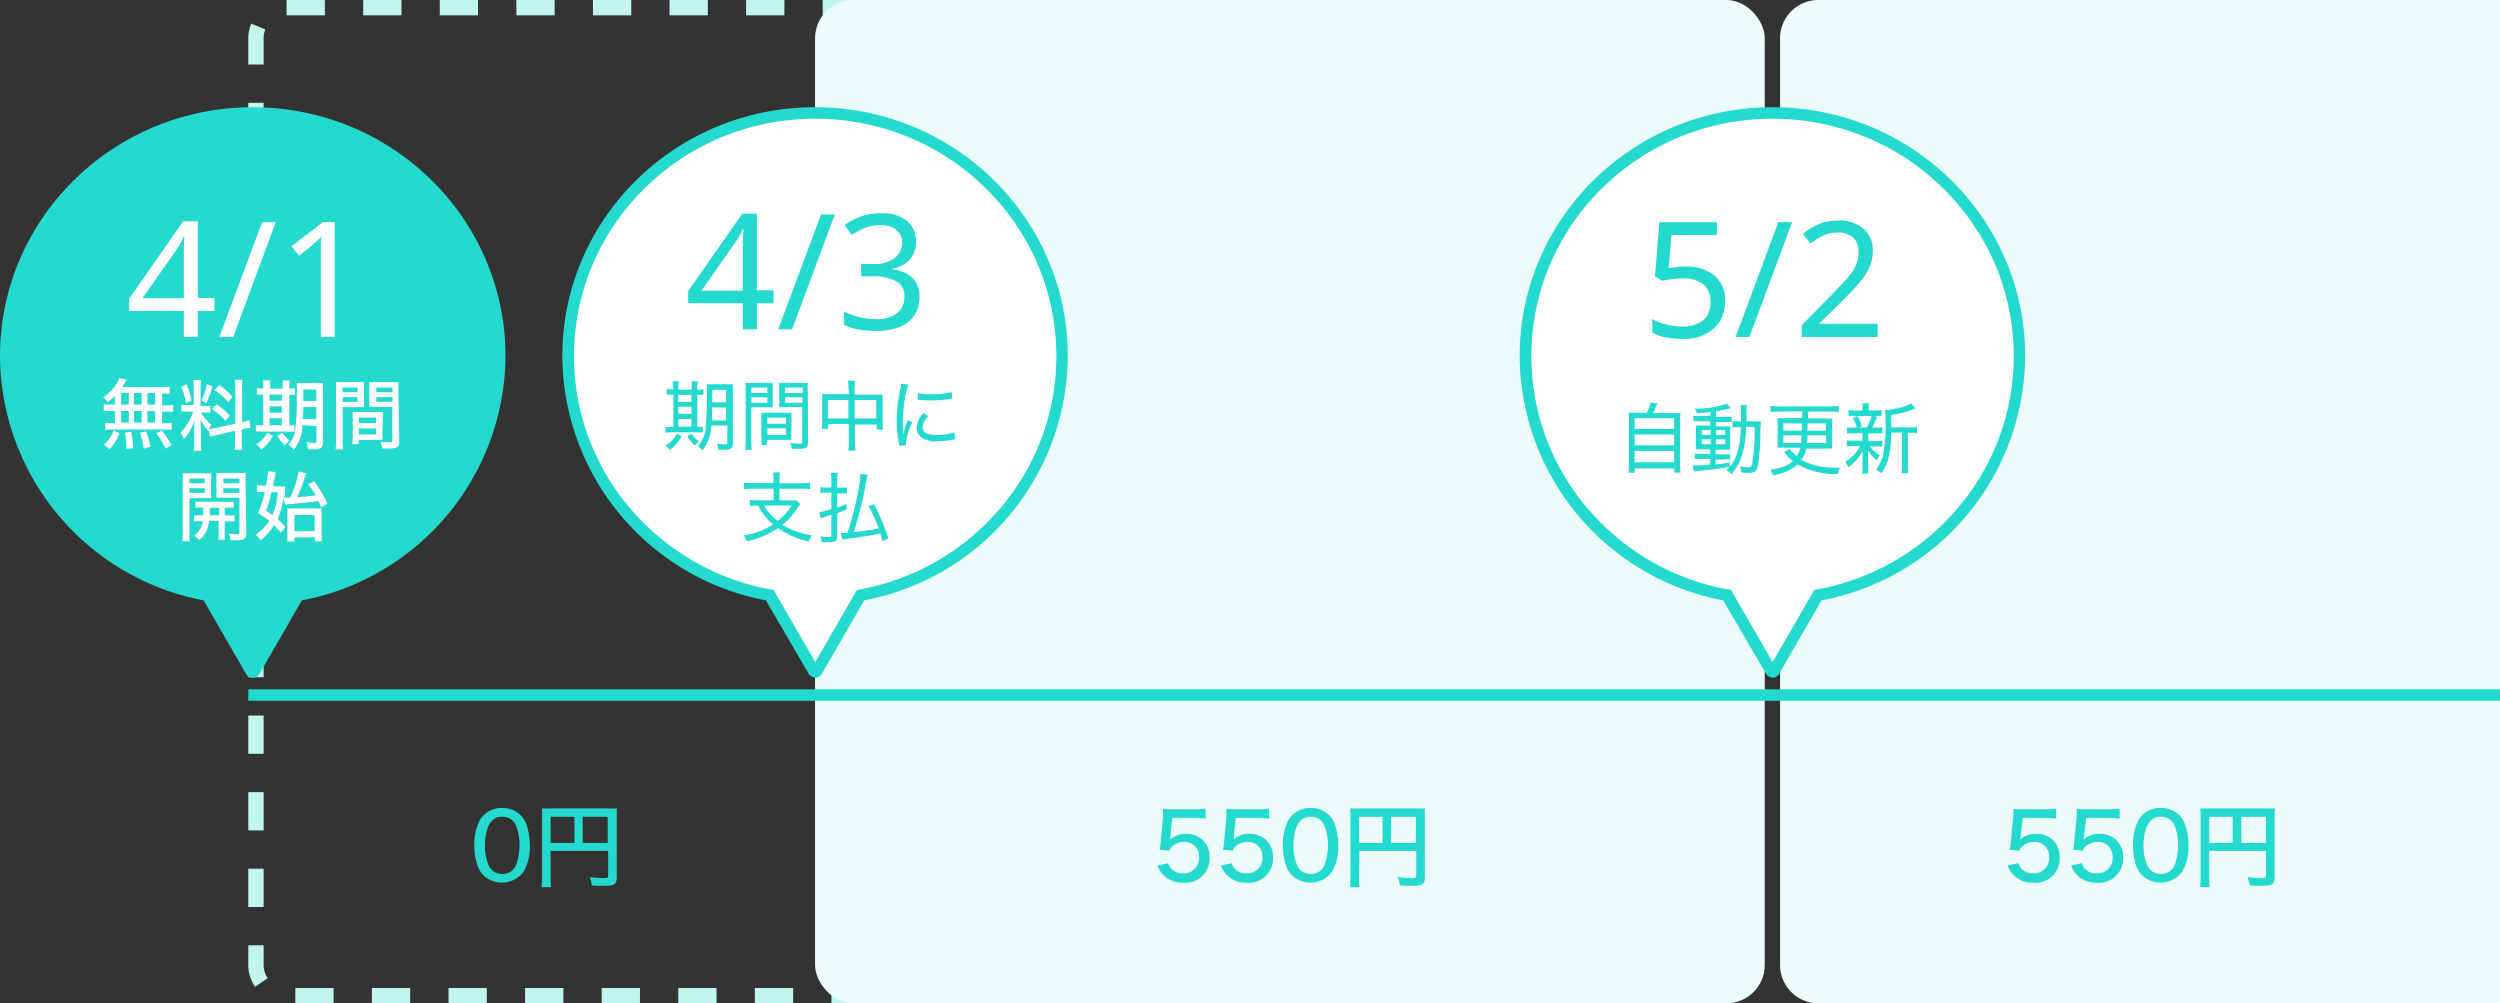
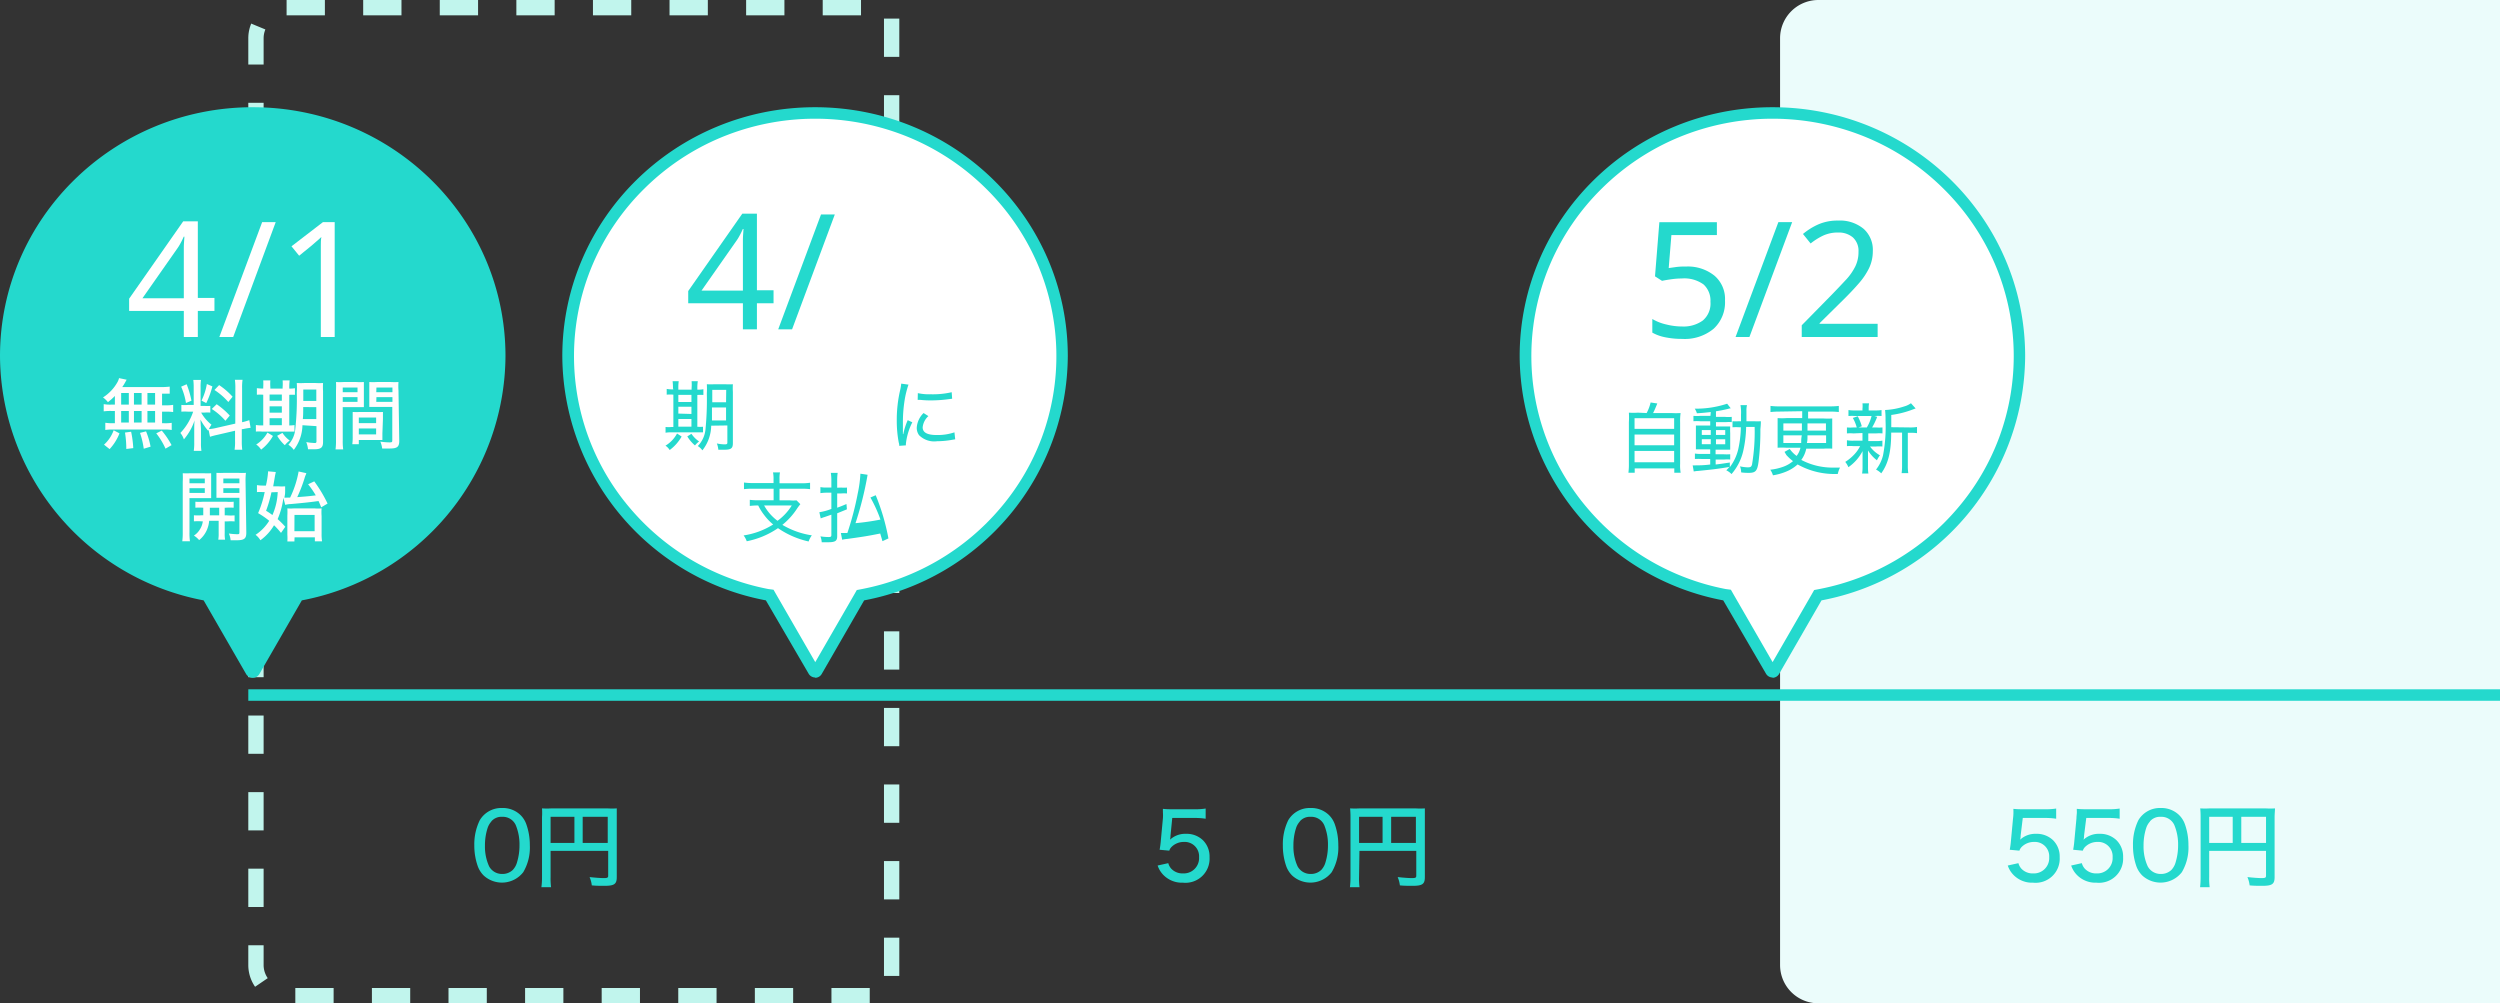
<svg xmlns="http://www.w3.org/2000/svg" viewBox="0 0 326.42 131">
  <rect x="0" y="0" width="326.42" height="131" fill="#333333" stroke="none" />
  <defs>
    <style>.cls-1,.cls-2{fill:none;}.cls-2{stroke:#c1f5ed;stroke-width:2px;stroke-dasharray:5;}.cls-3{fill:#ebfcfb;}.cls-4{fill:#fff;}.cls-5{fill:#24d9cd;}.cls-6{isolation:isolate;}.cls-7{fill:#fffdfd;}</style>
  </defs>
  <g id="レイヤー_2" data-name="レイヤー 2">
    <g id="レイヤー_1のコピー" data-name="レイヤー 1のコピー">
      <g id="長方形_458" data-name="長方形 458">
        <path class="cls-1" d="M37.42,0h80V131h-80a5,5,0,0,1-5-5V5A5,5,0,0,1,37.42,0Z" />
        <path class="cls-2" d="M37.42,1h78a1,1,0,0,1,1,1V129a1,1,0,0,1-1,1h-78a4,4,0,0,1-4-4V5A4,4,0,0,1,37.42,1Z" />
      </g>
-       <rect id="長方形_430" data-name="長方形 430" class="cls-3" x="106.42" width="124" height="131" rx="5" />
      <path id="長方形_451" data-name="長方形 451" class="cls-3" d="M237.42,0h89V131h-89a5,5,0,0,1-5-5V5A5,5,0,0,1,237.42,0Z" />
      <g id="グループ_331" data-name="グループ 331">
        <g id="合体_4" data-name="合体 4">
          <path class="cls-4" d="M231.42,87.75a.26.26,0,0,1-.22-.13L225.66,78l-.17-.29-.34-.07A32.34,32.34,0,0,1,206.6,66.78a31.42,31.42,0,0,1-5.45-9.31,31.39,31.39,0,0,1,.55-23.32,31.71,31.71,0,0,1,6.91-10.1,32.58,32.58,0,0,1,45.62,0,31.71,31.71,0,0,1,6.91,10.1,31.39,31.39,0,0,1,.55,23.32,31.42,31.42,0,0,1-5.45,9.31,32.34,32.34,0,0,1-18.55,10.87l-.34.07-.17.29-5.54,9.61A.26.26,0,0,1,231.42,87.75Z" />
          <path class="cls-5" d="M231.42,86.5l5.11-8.86.34-.6.68-.13a31.52,31.52,0,0,0,18.11-10.62A30.74,30.74,0,0,0,261,57.2a30.65,30.65,0,0,0-.54-22.76,31,31,0,0,0-6.75-9.85,31.34,31.34,0,0,0-10-6.65,32.07,32.07,0,0,0-24.54,0,31.34,31.34,0,0,0-10,6.65,31,31,0,0,0-6.75,9.85,30.61,30.61,0,0,0,4.79,31.85,31.52,31.52,0,0,0,18.11,10.62L226,77l.34.6,5.11,8.86m0,2a1,1,0,0,1-.87-.5L225,78.39A32.64,32.64,0,0,1,198.42,46.5c0-17.95,14.77-32.5,33-32.5s33,14.55,33,32.5a32.64,32.64,0,0,1-26.59,31.89L232.29,88A1,1,0,0,1,231.42,88.5Z" />
        </g>
        <g id="_5_2" data-name=" 5 2" class="cls-6">
          <g class="cls-6">
            <path class="cls-5" d="M220.19,34.8A5.53,5.53,0,0,1,223.86,36a4,4,0,0,1,1.37,3.25,4.68,4.68,0,0,1-1.48,3.67,5.92,5.92,0,0,1-4.12,1.33,10.78,10.78,0,0,1-2.19-.21,5.64,5.64,0,0,1-1.7-.61V41.65a6.31,6.31,0,0,0,1.84.72,8.5,8.5,0,0,0,2.07.26,4.29,4.29,0,0,0,2.68-.78,2.9,2.9,0,0,0,1-2.45,2.85,2.85,0,0,0-.9-2.26,4.29,4.29,0,0,0-2.85-.78,9.87,9.87,0,0,0-1.35.1c-.5.07-.91.14-1.22.21l-.92-.59.57-7.07h7.51v1.68h-5.94L217.88,35l1-.14A9.21,9.21,0,0,1,220.19,34.8Z" />
            <path class="cls-5" d="M234,29l-5.58,15h-1.81l5.59-15Z" />
            <path class="cls-5" d="M245.16,44h-9.91V42.47l3.93-4c.74-.76,1.37-1.43,1.9-2a7.36,7.36,0,0,0,1.18-1.72,4.24,4.24,0,0,0,.4-1.87,2.37,2.37,0,0,0-.73-1.88,2.84,2.84,0,0,0-1.91-.64,4.58,4.58,0,0,0-1.93.38,8.24,8.24,0,0,0-1.68,1.05l-1-1.24a8.57,8.57,0,0,1,2-1.25A6.24,6.24,0,0,1,240,28.8a4.84,4.84,0,0,1,3.32,1.07,3.67,3.67,0,0,1,1.21,2.92,5.12,5.12,0,0,1-.48,2.2,9.06,9.06,0,0,1-1.34,2c-.58.67-1.25,1.38-2,2.12l-3.13,3.09v.08h7.58Z" />
          </g>
        </g>
        <g id="自動更新" class="cls-6">
          <g class="cls-6">
            <path class="cls-5" d="M215,53.93a5.76,5.76,0,0,0,.52-1.38l.87.13c-.22.55-.36.88-.55,1.25h2.38a9.89,9.89,0,0,0,1.21,0,7.8,7.8,0,0,0-.06,1.24v5.4a5.47,5.47,0,0,0,.07,1.15h-.83v-.56h-5.17v.56h-.82a8.2,8.2,0,0,0,.06-1.16V55.12a10,10,0,0,0,0-1.24,9.54,9.54,0,0,0,1.19,0ZM213.42,56h5.17v-1.4h-5.17Zm0,2.14h5.17V56.74h-5.17Zm0,2.22h5.17V58.88h-5.17Z" />
            <path class="cls-5" d="M223.37,53.8c-.63.07-1.09.12-1.81.16a2.19,2.19,0,0,0-.28-.6,13,13,0,0,0,4.23-.65l.47.6a1.72,1.72,0,0,0-.36.08c-.54.13-1,.22-1.57.31v.73h1.17a4.71,4.71,0,0,0,.89,0v.69a4.07,4.07,0,0,0-.77,0h-1.29v.56h1c.41,0,.63,0,.86,0a8.66,8.66,0,0,0,0,.88v1.22c0,.49,0,.81,0,.93l-.91,0h-1v.6h1a6.12,6.12,0,0,0,.91,0v.69a4.49,4.49,0,0,0-.78,0h-1.12v.65c.53-.06.88-.11,1.85-.26v.61a6.24,6.24,0,0,0,1.1-2.35,14.34,14.34,0,0,0,.34-2.86h-.19a5.77,5.77,0,0,0-.9,0v-.79a6.18,6.18,0,0,0,.83,0h.28c0-.33,0-.52,0-.86a5.28,5.28,0,0,0-.07-1.24h.85a3,3,0,0,0-.07.78c0,.18,0,.18,0,1.32H229a7.89,7.89,0,0,0,.91,0c0,.23,0,.45-.06,1.05a32.71,32.71,0,0,1-.24,4.25c-.16,1.18-.38,1.44-1.27,1.44-.23,0-.6,0-1-.06a2.45,2.45,0,0,0-.15-.79,5.13,5.13,0,0,0,1,.13c.37,0,.48-.06.57-.37a25.88,25.88,0,0,0,.34-4.91h-1.11a15.53,15.53,0,0,1-.4,3.23,7,7,0,0,1-1.51,2.93,2.21,2.21,0,0,0-.68-.49c.2-.2.26-.27.41-.44-1.6.26-2.08.32-4.12.52a3.57,3.57,0,0,0-.54.07l-.14-.8a3.39,3.39,0,0,0,.43,0c.36,0,1,0,1.86-.11v-.72h-1.09a8.31,8.31,0,0,0-.91,0v-.71a5.38,5.38,0,0,0,.91.05h1.09v-.6h-.94c-.42,0-.67,0-.93,0,0-.25,0-.45,0-.94V56.45c0-.5,0-.59,0-.89.26,0,.53,0,.95,0h.92V55H222a5.4,5.4,0,0,0-.89,0v-.7a5.77,5.77,0,0,0,.9,0h1.32Zm-1.17,2.35v.64h1.17v-.64Zm0,1.2V58h1.17v-.66Zm1.85-.56h1.21v-.64h-1.21Zm0,1.22h1.21v-.66h-1.21Z" />
            <path class="cls-5" d="M232.28,53.74a9.92,9.92,0,0,0-1.11.06V53a8.5,8.5,0,0,0,1.11.06H239a8.83,8.83,0,0,0,1.09-.06v.8a9.56,9.56,0,0,0-1.09-.06h-2.92v.9h2a10.17,10.17,0,0,0,1.15,0c0,.34,0,.63,0,1.09v1.78c0,.45,0,.74,0,1.07a8.41,8.41,0,0,0-1.13,0h-2.26a3.74,3.74,0,0,1-.65,1.47,8.71,8.71,0,0,0,4.3,1l.76,0a3.13,3.13,0,0,0-.29.83,9.83,9.83,0,0,1-5.25-1.24,5.05,5.05,0,0,1-1.43.91,7.5,7.5,0,0,1-1.79.51,2.56,2.56,0,0,0-.35-.73,7.15,7.15,0,0,0,1.73-.4,4.12,4.12,0,0,0,1.24-.72,6.23,6.23,0,0,1-.86-.79L233,59l.68-.38a4,4,0,0,0,.9.91,2.63,2.63,0,0,0,.5-1.07h-1.83a8.75,8.75,0,0,0-1.15,0c0-.35,0-.68,0-1.07V55.69c0-.47,0-.77,0-1.1a8,8,0,0,0,1.16,0h2.05v-.9Zm.57,1.54v.94h2.42l0-.94Zm0,1.56v1h2.33c0-.41,0-.58.08-1Zm3.15,0c0,.47,0,.68-.08,1h2.51v-1Zm0-1.56c0,.45,0,.59,0,.94h2.41v-.94Z" />
            <path class="cls-5" d="M242,56.59a4.88,4.88,0,0,0-.85,0v-.78a4.75,4.75,0,0,0,.85,0h1.75a5.42,5.42,0,0,0,.64-1.6l.71.22a9.4,9.4,0,0,1-.66,1.38h.5a4.81,4.81,0,0,0,.85,0v.78a5.25,5.25,0,0,0-.85,0h-1a2.37,2.37,0,0,0,0,.24v.76h1a4.13,4.13,0,0,0,.84-.06v.77a4.76,4.76,0,0,0-.84,0h-.78a4.19,4.19,0,0,0,1.3,1.15,3.3,3.3,0,0,0-.39.65,4.67,4.67,0,0,1-1.17-1.29c0,.47,0,.6,0,.85v1.32a5.48,5.48,0,0,0,.05.85h-.82a5.17,5.17,0,0,0,.06-.84v-1.3c0-.23,0-.45,0-.79A5.77,5.77,0,0,1,241.34,61a2.57,2.57,0,0,0-.41-.69,5.9,5.9,0,0,0,1.26-1.06,4.46,4.46,0,0,0,.68-1H242a4.81,4.81,0,0,0-.85,0v-.77a4,4,0,0,0,.87.06h1.16v-.76c0-.08,0-.13,0-.24Zm2.8-3a4.93,4.93,0,0,0,.87-.05v.78a5.49,5.49,0,0,0-.88,0h-2.56a5.27,5.27,0,0,0-.88,0v-.78a4.9,4.9,0,0,0,.9.05h.93v-.23a3.46,3.46,0,0,0,0-.7h.86a3.19,3.19,0,0,0-.05.69v.24Zm-2.35,2.29a5.33,5.33,0,0,0-.53-1.31l.64-.22a6,6,0,0,1,.53,1.31Zm6.94-.07a5.17,5.17,0,0,0,.91-.06v.81a5,5,0,0,0-.87-.05h-.33v4.27a6.43,6.43,0,0,0,.06,1h-.87a6.87,6.87,0,0,0,.06-1V56.48h-1.42c0,2.55-.4,4.08-1.3,5.32a3.07,3.07,0,0,0-.68-.49,4.82,4.82,0,0,0,.91-1.84,19.74,19.74,0,0,0,.33-4.59,10.46,10.46,0,0,0-.06-1.35h.08a9.3,9.3,0,0,0,2.41-.46,2.84,2.84,0,0,0,.89-.42l.61.68-.36.13a12.27,12.27,0,0,1-2.82.72v1.6Z" />
          </g>
        </g>
      </g>
      <g id="グループ_306" data-name="グループ 306">
        <g id="_550円" data-name=" 550円" class="cls-6">
          <g class="cls-6">
            <path class="cls-5" d="M152.83,109.12c0,.12,0,.3-.07.52a2.92,2.92,0,0,1,2.1-.77,3.06,3.06,0,0,1,2.24.87,3,3,0,0,1,.83,2.19,3.15,3.15,0,0,1-3.47,3.32,3.38,3.38,0,0,1-2.55-1,3.17,3.17,0,0,1-.76-1.24l1.39-.31a1.78,1.78,0,0,0,.36.69,2,2,0,0,0,1.57.65,2,2,0,0,0,2.09-2.11,1.88,1.88,0,0,0-2-2,2.25,2.25,0,0,0-1.56.62,1.2,1.2,0,0,0-.33.52l-1.26-.12a12.19,12.19,0,0,0,.16-1.23l.27-2.88a5.61,5.61,0,0,0,0-.75v-.21a2,2,0,0,1,0-.27,10.09,10.09,0,0,0,1.27.05h2.75a8.53,8.53,0,0,0,1.56-.09v1.33a9.15,9.15,0,0,0-1.56-.1h-2.8Z" />
-             <path class="cls-5" d="M161.11,109.12c0,.12,0,.3-.07.52a2.92,2.92,0,0,1,2.1-.77,3.06,3.06,0,0,1,2.24.87,3,3,0,0,1,.83,2.19,3.15,3.15,0,0,1-3.47,3.32,3.38,3.38,0,0,1-2.55-1,3.17,3.17,0,0,1-.76-1.24l1.39-.31a1.78,1.78,0,0,0,.36.69,2,2,0,0,0,1.57.65,2,2,0,0,0,2.09-2.11,1.88,1.88,0,0,0-2-2,2.25,2.25,0,0,0-1.56.62,1.2,1.2,0,0,0-.33.52l-1.26-.12a12.19,12.19,0,0,0,.16-1.23l.27-2.88c0-.29,0-.56,0-.75v-.21a1,1,0,0,1,0-.27,10.37,10.37,0,0,0,1.28.05h2.75a8.53,8.53,0,0,0,1.56-.09v1.33a9.15,9.15,0,0,0-1.56-.1h-2.8Z" />
            <path class="cls-5" d="M168.72,114.32a3.32,3.32,0,0,1-.76-1.17,8.05,8.05,0,0,1-.46-2.77,7.13,7.13,0,0,1,.7-3.28,3.25,3.25,0,0,1,2.92-1.6,3.3,3.3,0,0,1,2.4.92,3.16,3.16,0,0,1,.75,1.17,8.11,8.11,0,0,1,.47,2.78,6.33,6.33,0,0,1-.86,3.51,3.53,3.53,0,0,1-5.16.44Zm1-7.06a2.34,2.34,0,0,0-.51.9,7.32,7.32,0,0,0-.33,2.25,6.21,6.21,0,0,0,.54,2.7,1.9,1.9,0,0,0,1.72,1,1.93,1.93,0,0,0,1.38-.53,2.39,2.39,0,0,0,.55-1,7.59,7.59,0,0,0,.32-2.22,6.59,6.59,0,0,0-.49-2.63,1.85,1.85,0,0,0-1.78-1.08A1.72,1.72,0,0,0,169.7,107.26Z" />
            <path class="cls-5" d="M177.45,114.5a9.08,9.08,0,0,0,.06,1.34h-1.25a11.82,11.82,0,0,0,.07-1.39v-7.78a11.17,11.17,0,0,0-.05-1.12,10.63,10.63,0,0,0,1.25,0h7.29a9.2,9.2,0,0,0,1.22,0c0,.35,0,.63,0,1.22v7.76c0,.9-.32,1.13-1.6,1.13-.47,0-1.18,0-1.66-.06a3.78,3.78,0,0,0-.29-1.08c.78.08,1.39.13,1.85.13s.58-.05.58-.3V111.1h-7.42Zm3.07-7.85h-3.07v3.41h3.07Zm4.35,3.41v-3.41h-3.23v3.41Z" />
          </g>
        </g>
        <g id="_550円-2" data-name=" 550円-2" class="cls-6">
          <g class="cls-6">
            <path class="cls-5" d="M263.83,109.12c0,.12,0,.3-.07.52a2.92,2.92,0,0,1,2.1-.77,3.06,3.06,0,0,1,2.24.87,3,3,0,0,1,.83,2.19,3.15,3.15,0,0,1-3.47,3.32,3.38,3.38,0,0,1-2.55-1,3.17,3.17,0,0,1-.76-1.24l1.39-.31a1.78,1.78,0,0,0,.36.69,2,2,0,0,0,1.57.65,2,2,0,0,0,2.09-2.11,1.88,1.88,0,0,0-2-2,2.25,2.25,0,0,0-1.56.62,1.2,1.2,0,0,0-.33.52l-1.26-.12a12.19,12.19,0,0,0,.16-1.23l.27-2.88a5.61,5.61,0,0,0,.05-.75v-.21a2,2,0,0,1,0-.27,10.09,10.09,0,0,0,1.27.05h2.75a8.53,8.53,0,0,0,1.56-.09v1.33a9.15,9.15,0,0,0-1.56-.1h-2.8Z" />
            <path class="cls-5" d="M272.11,109.12c0,.12,0,.3-.07.52a2.92,2.92,0,0,1,2.1-.77,3.06,3.06,0,0,1,2.24.87,3,3,0,0,1,.83,2.19,3.15,3.15,0,0,1-3.47,3.32,3.38,3.38,0,0,1-2.55-1,3.17,3.17,0,0,1-.76-1.24l1.39-.31a1.78,1.78,0,0,0,.36.69,2,2,0,0,0,1.57.65,2,2,0,0,0,2.09-2.11,1.88,1.88,0,0,0-2-2,2.25,2.25,0,0,0-1.56.62,1.2,1.2,0,0,0-.33.52l-1.26-.12a12.19,12.19,0,0,0,.16-1.23l.27-2.88c0-.29.05-.56.05-.75v-.21a1,1,0,0,1,0-.27,10.37,10.37,0,0,0,1.28.05h2.75a8.53,8.53,0,0,0,1.56-.09v1.33a9.15,9.15,0,0,0-1.56-.1h-2.8Z" />
            <path class="cls-5" d="M279.72,114.32a3.32,3.32,0,0,1-.76-1.17,8.05,8.05,0,0,1-.46-2.77,7.13,7.13,0,0,1,.7-3.28,3.25,3.25,0,0,1,2.92-1.6,3.3,3.3,0,0,1,2.4.92,3.16,3.16,0,0,1,.75,1.17,8.11,8.11,0,0,1,.47,2.78,6.33,6.33,0,0,1-.86,3.51,3.53,3.53,0,0,1-5.16.44Zm1-7.06a2.34,2.34,0,0,0-.51.9,7.32,7.32,0,0,0-.33,2.25,6.21,6.21,0,0,0,.54,2.7,1.9,1.9,0,0,0,1.72,1,1.93,1.93,0,0,0,1.38-.53,2.39,2.39,0,0,0,.55-1,7.59,7.59,0,0,0,.32-2.22,6.59,6.59,0,0,0-.49-2.63,1.85,1.85,0,0,0-1.78-1.08A1.72,1.72,0,0,0,280.7,107.26Z" />
            <path class="cls-5" d="M288.45,114.5a9.08,9.08,0,0,0,.06,1.34h-1.25a11.82,11.82,0,0,0,.07-1.39v-7.78a11.17,11.17,0,0,0-.05-1.12,10.63,10.63,0,0,0,1.25,0h7.29a9.2,9.2,0,0,0,1.22,0c0,.35-.05.63-.05,1.22v7.76c0,.9-.32,1.13-1.6,1.13-.47,0-1.18,0-1.66-.06a3.78,3.78,0,0,0-.29-1.08c.78.08,1.39.13,1.85.13s.58-.05.58-.3V111.1h-7.42Zm3.07-7.85h-3.07v3.41h3.07Zm4.35,3.41v-3.41h-3.23v3.41Z" />
          </g>
        </g>
        <g id="_0円" data-name=" 0円" class="cls-6">
          <g class="cls-6">
            <path class="cls-5" d="M63.16,114.32a3.32,3.32,0,0,1-.76-1.17,8.05,8.05,0,0,1-.47-2.77,7.12,7.12,0,0,1,.71-3.28,3.26,3.26,0,0,1,2.92-1.6,3.3,3.3,0,0,1,2.4.92,3.16,3.16,0,0,1,.75,1.17,8.11,8.11,0,0,1,.47,2.78,6.33,6.33,0,0,1-.86,3.51,3.53,3.53,0,0,1-5.16.44Zm1-7.06a2.34,2.34,0,0,0-.51.9,7.32,7.32,0,0,0-.33,2.25,6.21,6.21,0,0,0,.54,2.7,1.9,1.9,0,0,0,1.72,1,1.93,1.93,0,0,0,1.38-.53,2.39,2.39,0,0,0,.55-1,7.59,7.59,0,0,0,.32-2.22,6.59,6.59,0,0,0-.49-2.63,1.85,1.85,0,0,0-1.77-1.08A1.73,1.73,0,0,0,64.14,107.26Z" />
            <path class="cls-5" d="M71.89,114.5a9.08,9.08,0,0,0,.06,1.34H70.69a9.68,9.68,0,0,0,.08-1.39v-7.78a8.81,8.81,0,0,0,0-1.12,10.63,10.63,0,0,0,1.25,0h7.29a9.2,9.2,0,0,0,1.22,0c0,.35,0,.63,0,1.22v7.76c0,.9-.32,1.13-1.6,1.13-.47,0-1.18,0-1.66-.06a3.78,3.78,0,0,0-.29-1.08c.78.08,1.39.13,1.85.13s.58-.05.58-.3V111.1H71.89ZM75,106.65H71.89v3.41H75Zm4.35,3.41v-3.41H76.08v3.41Z" />
          </g>
        </g>
      </g>
      <rect id="長方形_453" data-name="長方形 453" class="cls-5" x="32.42" y="90" width="294" height="1.5" />
      <g id="グループ_333" data-name="グループ 333">
        <g id="合体_2" data-name="合体 2">
          <path class="cls-4" d="M106.42,87.75a.26.26,0,0,1-.22-.13L100.66,78l-.17-.29-.34-.07A32.34,32.34,0,0,1,81.6,66.78a31.42,31.42,0,0,1-5.45-9.31,31.39,31.39,0,0,1,.55-23.32,31.71,31.71,0,0,1,6.91-10.1,32.58,32.58,0,0,1,45.62,0,31.71,31.71,0,0,1,6.91,10.1,31.39,31.39,0,0,1,.55,23.32,31.42,31.42,0,0,1-5.45,9.31,32.34,32.34,0,0,1-18.55,10.87l-.34.07-.17.29-5.54,9.61A.26.26,0,0,1,106.42,87.75Z" />
          <path class="cls-5" d="M106.42,86.5l5.11-8.86.34-.6.68-.13a31.52,31.52,0,0,0,18.11-10.62A30.74,30.74,0,0,0,136,57.2a30.65,30.65,0,0,0-.54-22.76,31,31,0,0,0-6.75-9.85,31.34,31.34,0,0,0-10-6.65,32.07,32.07,0,0,0-24.54,0,31.34,31.34,0,0,0-10,6.65,31,31,0,0,0-6.75,9.85,30.61,30.61,0,0,0,4.79,31.85,31.52,31.52,0,0,0,18.11,10.62L101,77l.34.6,5.11,8.86m0,2a1,1,0,0,1-.87-.5L100,78.39A32.64,32.64,0,0,1,73.42,46.5c0-17.95,14.77-32.5,33-32.5s33,14.55,33,32.5a32.64,32.64,0,0,1-26.59,31.89L107.29,88A1,1,0,0,1,106.42,88.5Z" />
        </g>
        <g id="期間中に_支払" data-name="期間中に 支払" class="cls-6">
          <g class="cls-6">
            <path class="cls-5" d="M87.87,50.69a7.82,7.82,0,0,0-.05-.92h.8a6,6,0,0,0-.05.93v.18H90.3v-.19a5.51,5.51,0,0,0,0-.92h.81a5.85,5.85,0,0,0-.06.93v.18a3.88,3.88,0,0,0,.79-.06v.75a5.28,5.28,0,0,0-.79,0v4.15a4.57,4.57,0,0,0,.74,0v.73c-.23,0-.5,0-.89,0h-3.2a4.08,4.08,0,0,0-.8.05v-.75a3.91,3.91,0,0,0,.79,0h.23V51.53a5.41,5.41,0,0,0-.87,0v-.75a3.88,3.88,0,0,0,.82.06h.05ZM89,57a5.71,5.71,0,0,1-1.56,1.76,1.86,1.86,0,0,0-.55-.57A4.09,4.09,0,0,0,88.4,56.6Zm1.28-4.51v-.93H88.57v.93Zm0,1.56v-.94H88.57V54Zm0,1.66v-1H88.57v1Zm0,.93a3.65,3.65,0,0,0,1,1,3,3,0,0,0-.54.52,4.93,4.93,0,0,1-1-1.18Zm2.58-1.06a5.33,5.33,0,0,1-1.15,3.22,2.11,2.11,0,0,0-.6-.56,3.62,3.62,0,0,0,1-2.13,40.2,40.2,0,0,0,.18-4.74,10.65,10.65,0,0,0,0-1.2,8.83,8.83,0,0,0,1,0h1.4a8.14,8.14,0,0,0,1,0,8.47,8.47,0,0,0,0,1v6.7c0,.67-.24.85-1.12.85-.18,0-.27,0-.78,0a3,3,0,0,0-.19-.82,4.9,4.9,0,0,0,1.06.12c.23,0,.31-.06.31-.22V55.55Zm.1-2.38c0,.55,0,1.2,0,1.7H94.8v-1.7Zm1.86-2.3H93v1.62H94.8Z" />
-             <path class="cls-5" d="M98.1,57.58a7.58,7.58,0,0,0,.06,1.15H97.3a7.92,7.92,0,0,0,.06-1.16V51.1c0-.5,0-.79,0-1.11a9.17,9.17,0,0,0,1,0h1.53a8.77,8.77,0,0,0,1,0c0,.3,0,.56,0,.95v1.33c0,.41,0,.65,0,.91-.28,0-.59,0-1,0H98.1Zm0-6.27h2.09v-.7H98.1Zm0,1.28h2.09v-.71H98.1Zm5.22,3.94c0,.38,0,.64,0,.9-.31,0-.58,0-1,0h-2.16v.66h-.75a6.54,6.54,0,0,0,0-1V54.81c0-.35,0-.63,0-.92a8.78,8.78,0,0,0,1,0h1.94a8.58,8.58,0,0,0,1,0c0,.27,0,.54,0,.92Zm-3.13-1.2h2.44v-.8h-2.44Zm0,1.47h2.44v-.87h-2.44Zm5.32.89c0,.72-.24.91-1.13.91l-1,0a2.79,2.79,0,0,0-.21-.77c.48.06.89.1,1.1.1.39,0,.47,0,.47-.28V53.15h-2c-.39,0-.73,0-1,0,0-.28,0-.53,0-.91V50.94c0-.35,0-.65,0-.95a8.77,8.77,0,0,0,1,0h1.73a9.17,9.17,0,0,0,1,0,9.66,9.66,0,0,0,0,1.1Zm-3-6.38h2.29v-.7h-2.29Zm0,1.28h2.29v-.71h-2.29Z" />
-             <path class="cls-5" d="M110.78,50.71a5.76,5.76,0,0,0-.07-1h.93a7,7,0,0,0-.06,1v.81h2.87a5.72,5.72,0,0,0,.79,0,4.93,4.93,0,0,0,0,.82v2.83a5.08,5.08,0,0,0,.06.91h-.84v-.65h-2.83v2.24a5.92,5.92,0,0,0,.07,1.17h-.94a7.38,7.38,0,0,0,.07-1.17V55.37h-2.69V56h-.85a6.42,6.42,0,0,0,.06-.91V52.27a6.39,6.39,0,0,0,0-.81,5.91,5.91,0,0,0,.79,0h2.74Zm-2.69,1.52v2.41h2.69V52.23Zm6.32,2.41V52.23h-2.83v2.41Z" />
            <path class="cls-5" d="M117.94,56.69a8.68,8.68,0,0,1,.58-1.83l.6.28a8.12,8.12,0,0,0-.84,2.82,1.49,1.49,0,0,0,0,.19l-.87.06c0-.16,0-.22-.06-.42a15.1,15.1,0,0,1-.26-2.85,17.16,17.16,0,0,1,.44-4,6.14,6.14,0,0,0,.14-.85l.95.13a12.16,12.16,0,0,0-.5,2,18.53,18.53,0,0,0-.23,3.06c0,.2,0,.68,0,.95s0,.26,0,.43Zm3.28-2.36a2.27,2.27,0,0,0-.75,1.47c0,.68.62,1,1.83,1a6.83,6.83,0,0,0,2.32-.35l.1.91-.37.06a11.25,11.25,0,0,1-2,.19,2.79,2.79,0,0,1-2.35-.79,1.61,1.61,0,0,1-.3-1,2.92,2.92,0,0,1,.89-1.89Zm-1.38-3a6.91,6.91,0,0,0,1.69.15,10.93,10.93,0,0,0,2.73-.27l.06.85-.69.09a17.28,17.28,0,0,1-2.13.13,12,12,0,0,1-1.34-.07l-.18,0-.16,0Z" />
          </g>
          <g class="cls-6">
            <path class="cls-5" d="M101,62.55a4.05,4.05,0,0,0-.07-.87h.91a4,4,0,0,0-.06.87v.55h2.9a6.87,6.87,0,0,0,1.09-.07v.84a8.38,8.38,0,0,0-1.09-.06h-2.9v1.52h1.35a4.53,4.53,0,0,0,.87,0l.5.5c-.11.13-.21.26-.4.53a9,9,0,0,1-1.95,2.17A10.69,10.69,0,0,0,106,69.9a2.9,2.9,0,0,0-.42.8,11.44,11.44,0,0,1-4-1.74,10.9,10.9,0,0,1-4.08,1.71,2.68,2.68,0,0,0-.41-.76,10,10,0,0,0,3.86-1.43,7.11,7.11,0,0,1-1.17-1.23A7,7,0,0,1,99,66a8,8,0,0,0-1.1.06v-.8a7.89,7.89,0,0,0,1.11.06h2V63.81H98.23a8.38,8.38,0,0,0-1.09.06V63a6.92,6.92,0,0,0,1.1.07H101ZM99.77,66a6.29,6.29,0,0,0,1.75,2,7.05,7.05,0,0,0,1.86-2Z" />
-             <path class="cls-5" d="M109.82,63.66a4.67,4.67,0,0,0,.77,0v.77a5.19,5.19,0,0,0-.78,0h-.5v1.86c.45-.16.65-.24,1.21-.48l.06.69-1.27.52v3c0,.61-.26.78-1.19.78-.24,0-.46,0-.83,0a2.43,2.43,0,0,0-.17-.77,7,7,0,0,0,1.08.09c.28,0,.35-.06.35-.27V67.2l-.86.3a4.53,4.53,0,0,0-.53.19l-.18-.81a7.46,7.46,0,0,0,1.57-.43V64.33h-.62a5.13,5.13,0,0,0-.81.06V63.6a4.06,4.06,0,0,0,.8.06h.63v-.92a6.37,6.37,0,0,0-.07-1h.89a7.36,7.36,0,0,0-.06,1v.94Zm5.4,7c-.12-.44-.16-.54-.29-1-1.6.32-2.15.41-4.25.7a4.78,4.78,0,0,0-.72.11l-.17-.88H110l.64,0A39.09,39.09,0,0,0,112,64.4a15.53,15.53,0,0,0,.34-2.55l.94.14c-.06.27-.06.27-.23,1.16a44.16,44.16,0,0,1-1.58,6.32,31.58,31.58,0,0,0,3.26-.47,17.87,17.87,0,0,0-1.31-2.88l.69-.3A28.41,28.41,0,0,1,116,70.3Z" />
+             <path class="cls-5" d="M109.82,63.66a4.67,4.67,0,0,0,.77,0v.77a5.19,5.19,0,0,0-.78,0h-.5v1.86c.45-.16.65-.24,1.21-.48l.06.69-1.27.52v3c0,.61-.26.78-1.19.78-.24,0-.46,0-.83,0a2.43,2.43,0,0,0-.17-.77,7,7,0,0,0,1.08.09c.28,0,.35-.06.35-.27V67.2l-.86.3a4.53,4.53,0,0,0-.53.19l-.18-.81a7.46,7.46,0,0,0,1.57-.43V64.33h-.62a5.13,5.13,0,0,0-.81.06V63.6a4.06,4.06,0,0,0,.8.06h.63v-.92a6.37,6.37,0,0,0-.07-1h.89a7.36,7.36,0,0,0-.06,1v.94Zm5.4,7c-.12-.44-.16-.54-.29-1-1.6.32-2.15.41-4.25.7a4.78,4.78,0,0,0-.72.11l-.17-.88H110l.64,0A39.09,39.09,0,0,0,112,64.4a15.53,15.53,0,0,0,.34-2.55l.94.14a44.16,44.16,0,0,1-1.58,6.32,31.58,31.58,0,0,0,3.26-.47,17.87,17.87,0,0,0-1.31-2.88l.69-.3A28.41,28.41,0,0,1,116,70.3Z" />
          </g>
        </g>
        <g id="_4_3" data-name=" 4 3" class="cls-6">
          <g class="cls-6">
            <path class="cls-5" d="M101,39.6H98.83V43H97V39.6H89.86V38l7.06-10.1h1.91v10H101Zm-4-1.66V33.21c0-.72,0-1.34,0-1.85s.05-1,.08-1.46h-.09a9.53,9.53,0,0,1-.42.86,6.15,6.15,0,0,1-.48.77l-4.49,6.41Z" />
            <path class="cls-5" d="M109,28l-5.58,15h-1.81l5.59-15Z" />
-             <path class="cls-5" d="M119.6,31.51a3.39,3.39,0,0,1-.85,2.41,4.21,4.21,0,0,1-2.26,1.18v.09a4.35,4.35,0,0,1,2.68,1.13,3.36,3.36,0,0,1,.89,2.42,4.47,4.47,0,0,1-.61,2.33,4,4,0,0,1-1.88,1.57,8.06,8.06,0,0,1-3.27.57,12.41,12.41,0,0,1-2.18-.18,7,7,0,0,1-1.93-.64V40.67a8.52,8.52,0,0,0,2,.73,9.14,9.14,0,0,0,2.1.26,4.35,4.35,0,0,0,2.9-.79,2.74,2.74,0,0,0,.9-2.17,2.14,2.14,0,0,0-1.11-2,6.37,6.37,0,0,0-3.09-.62h-1.45V34.47H114a4.41,4.41,0,0,0,2.8-.77,2.53,2.53,0,0,0,1-2.06A2.06,2.06,0,0,0,117,30a3,3,0,0,0-2-.6,5.35,5.35,0,0,0-2.08.36,10.71,10.71,0,0,0-1.7.9l-.93-1.26a7.77,7.77,0,0,1,2-1.09,7.35,7.35,0,0,1,2.7-.46,5,5,0,0,1,3.49,1.05A3.47,3.47,0,0,1,119.6,31.51Z" />
          </g>
        </g>
      </g>
      <path id="合体_3" data-name="合体 3" class="cls-5" d="M32.13,88l-5.54-9.61A32.65,32.65,0,0,1,0,46.5C0,28.55,14.77,14,33,14S66,28.55,66,46.5A32.65,32.65,0,0,1,39.41,78.39L33.87,88a1,1,0,0,1-1.37.37A1.09,1.09,0,0,1,32.13,88Z" />
      <g id="_4_1" data-name=" 4 1" class="cls-6">
        <g class="cls-6">
          <path class="cls-4" d="M28,40.6H25.83V44H24V40.6H16.86V39l7.06-10.1h1.91v10H28Zm-4-1.66V34.21c0-.72,0-1.34,0-1.85s.05-1,.08-1.46h-.09a9.53,9.53,0,0,1-.42.86,6.15,6.15,0,0,1-.48.77l-4.49,6.41Z" />
          <path class="cls-4" d="M36,29,30.45,44H28.64l5.59-15Z" />
          <path class="cls-4" d="M43.7,44H41.89V33.52c0-.6,0-1.08,0-1.45s0-.74.07-1.13c-.23.22-.43.41-.62.56l-.68.59-1.6,1.3-1-1.23L42.17,29H43.7Z" />
        </g>
      </g>
      <path class="cls-7" d="M15,51.7a8.06,8.06,0,0,1-.91.81,3.29,3.29,0,0,0-.64-.62,5.58,5.58,0,0,0,1.89-2,1.9,1.9,0,0,0,.2-.52l1,.21c-.09.14-.09.15-.2.35a6.17,6.17,0,0,1-.38.61h4.93a9.45,9.45,0,0,0,1.27-.06v.92c-.33,0-.63,0-1,0v1.52h.45a5.25,5.25,0,0,0,1-.06v.94a6.67,6.67,0,0,0-1-.05h-.45v1.51h.26a6,6,0,0,0,1-.05v.93a6.22,6.22,0,0,0-.95-.06H14.66a5.93,5.93,0,0,0-.91.06v-.94a6.24,6.24,0,0,0,1,.06H15V53.66h-.46a6.83,6.83,0,0,0-1,.05v-.94a5.07,5.07,0,0,0,1,.06H15Zm-1.42,6.36a4.59,4.59,0,0,0,1.26-1.88l.76.4a6.41,6.41,0,0,1-1.29,2.06Zm2.24-5.23h1V51.31h-1Zm0,2.34h1V53.66h-1Zm.67,3.45a13,13,0,0,0-.17-2.14l.8-.11a13.51,13.51,0,0,1,.28,2.14Zm2-5.79V51.31h-1v1.52Zm0,2.34V53.66h-1v1.51Zm.28,3.42a11.23,11.23,0,0,0-.49-2.07l.79-.2a10.2,10.2,0,0,1,.59,2Zm1.48-5.76V51.31h-1v1.52Zm0,2.34V53.66h-1v1.51Zm1.36,3.41a9.2,9.2,0,0,0-1.21-2l.72-.36a10.38,10.38,0,0,1,1.28,1.9Z" />
      <path class="cls-7" d="M24.57,53.75a6.47,6.47,0,0,0-.89,0v-.88a4.77,4.77,0,0,0,.89,0h.72V50.61a8.2,8.2,0,0,0-.05-1h1a6.38,6.38,0,0,0-.05,1V53h.52a4.85,4.85,0,0,0,.75,0v.87a5.51,5.51,0,0,0-.77,0h-.43a5.53,5.53,0,0,0,1.35,1.58,4.23,4.23,0,0,0-.43.79,7.4,7.4,0,0,1-1-1.45c0,.39.06,1,.06,1.27v1.75a6.17,6.17,0,0,0,.06,1.06h-1a6.86,6.86,0,0,0,.06-1.08V56.21c0-.43,0-.94.05-1.33a7.41,7.41,0,0,1-1.4,2.49,2.61,2.61,0,0,0-.46-.84,7.4,7.4,0,0,0,1.67-2.78Zm-.2-3.58A11.74,11.74,0,0,1,25,52.32l-.72.3a8.32,8.32,0,0,0-.63-2.13Zm3.36.28a11.44,11.44,0,0,1-.8,2.18l-.62-.32a7.9,7.9,0,0,0,.7-2.17Zm3,.25a7.5,7.5,0,0,0-.06-1.11h1a6.75,6.75,0,0,0-.06,1.11v4.43a7.82,7.82,0,0,0,.94-.27l.17,1a8.23,8.23,0,0,0-1,.17l-.15,0v1.55a8.37,8.37,0,0,0,.06,1.14h-1a6.64,6.64,0,0,0,.06-1.15V56.24l-2.33.54a9.61,9.61,0,0,0-.94.25l-.2-1a5.37,5.37,0,0,0,1-.15l2.5-.57Zm-2.44,2.08A9.93,9.93,0,0,1,30,54.26l-.57.68a8.16,8.16,0,0,0-1.78-1.54Zm.32-2.5a9.45,9.45,0,0,1,1.76,1.52l-.56.69A8.61,8.61,0,0,0,28,50.92Z" />
      <path class="cls-7" d="M34.37,50.56a7.16,7.16,0,0,0,0-.89h.93a5.61,5.61,0,0,0,0,.9v.17h1.6v-.18a5.33,5.33,0,0,0,0-.89h.92a7.09,7.09,0,0,0-.05.9v.17a4.67,4.67,0,0,0,.74-.05v.86a4.49,4.49,0,0,0-.69,0h-.05v4a4.21,4.21,0,0,0,.68-.05v.85c-.21,0-.47,0-.87,0H34.2a5.11,5.11,0,0,0-.79,0v-.86a3.63,3.63,0,0,0,.77.05h.19v-4a5,5,0,0,0-.83,0v-.86a4.88,4.88,0,0,0,.83.05Zm1.27,6.36a5.86,5.86,0,0,1-1.55,1.79,2.27,2.27,0,0,0-.64-.67,4.25,4.25,0,0,0,1.47-1.56Zm1.16-4.6v-.81H35.2v.81Zm0,1.56v-.83H35.2v.83Zm0,1.64V54.6H35.2v.92Zm.08,1a3.62,3.62,0,0,0,.95,1,3.33,3.33,0,0,0-.64.61,5.18,5.18,0,0,1-1-1.23Zm2.61-1a5.45,5.45,0,0,1-1.13,3.22,2.65,2.65,0,0,0-.71-.67,3.46,3.46,0,0,0,.9-2,35.58,35.58,0,0,0,.2-4.81,9.26,9.26,0,0,0,0-1.25,9.6,9.6,0,0,0,1,0h1.43a8.88,8.88,0,0,0,1,0,8.92,8.92,0,0,0,0,1.05v6.66c0,.72-.28.94-1.16.94l-.8,0a3.8,3.8,0,0,0-.23-.94,5.72,5.72,0,0,0,.91.11.82.82,0,0,0,.32,0,.19.19,0,0,0,.1-.19v-2Zm.1-2.37c0,.68,0,1.09-.05,1.57H41.3V53.16Zm1.71-2.29H39.6v1.49h1.7Z" />
      <path class="cls-7" d="M44.75,57.49a8,8,0,0,0,.06,1.19h-1a8.3,8.3,0,0,0,.06-1.19V51a11.09,11.09,0,0,0,0-1.12,8.86,8.86,0,0,0,1,0h1.64a8.66,8.66,0,0,0,1,0c0,.31,0,.55,0,.94v1.43c0,.43,0,.68,0,.91-.27,0-.58,0-1,0H44.75Zm0-6.28h1.93V50.6H44.75Zm0,1.26h1.93v-.62H44.75Zm5.18,4.09c0,.38,0,.64,0,.89-.3,0-.58,0-1,0H46.85V58H46a6.86,6.86,0,0,0,.05-1V54.71c0-.37,0-.64,0-.92a8.2,8.2,0,0,0,.95,0H49a8.09,8.09,0,0,0,1,0c0,.26,0,.52,0,.92Zm-3.08-1.31h2.26v-.73H46.85Zm0,1.47h2.26v-.78H46.85Zm5.28.84c0,.78-.26,1-1.23,1l-1,0a3.39,3.39,0,0,0-.24-.9,9,9,0,0,0,1.14.1c.34,0,.42,0,.42-.27V53.13h-2c-.38,0-.69,0-1,0,0-.27,0-.53,0-.91V50.82c0-.34,0-.65,0-.94a8.56,8.56,0,0,0,1,0h1.81a9.14,9.14,0,0,0,1,0,7.54,7.54,0,0,0,0,1.11Zm-3-6.35h2.11V50.6H49.15Zm0,1.26h2.11v-.62H49.15Z" />
      <path class="cls-7" d="M24.74,69.49a8.14,8.14,0,0,0,.06,1.18h-1a8.3,8.3,0,0,0,.06-1.19V62.91a11.09,11.09,0,0,0,0-1.12,8.86,8.86,0,0,0,1,0h1.71a8.56,8.56,0,0,0,1,0c0,.28,0,.58,0,.94v1.4c0,.44,0,.64,0,.91-.27,0-.58,0-1,0H24.74Zm0-6.39h2v-.62h-2Zm0,1.26h2v-.62h-2Zm1.77,1.93a8.75,8.75,0,0,0-1,0v-.78a6.41,6.41,0,0,0,1,0h3a6.55,6.55,0,0,0,1,0v.78a8.66,8.66,0,0,0-1,0h-.17v1h.29a6.32,6.32,0,0,0,1,0v.79a6.8,6.8,0,0,0-1,0h-.29v1.53a4.16,4.16,0,0,0,.05.85h-.89a4.74,4.74,0,0,0,.05-.86V68H27.31A3.7,3.7,0,0,1,27,69.22a3.44,3.44,0,0,1-1,1.3,3,3,0,0,0-.68-.59,2.48,2.48,0,0,0,.81-.86,2.42,2.42,0,0,0,.35-1h-.16a6.7,6.7,0,0,0-1,0v-.79a6.46,6.46,0,0,0,1,0h.22c0-.45,0-.45,0-1Zm.89,0c0,.47,0,.73,0,1h1.22v-1Zm4.76,3.25c0,.41-.07.64-.24.78s-.42.22-1,.22l-.81,0a2.6,2.6,0,0,0-.23-.88,8.91,8.91,0,0,0,1.06.09c.26,0,.32,0,.32-.27V65h-2c-.38,0-.69,0-1,0,0-.25,0-.49,0-.92v-1.4c0-.35,0-.62,0-.94a8.56,8.56,0,0,0,1,0h1.8a9.26,9.26,0,0,0,1.05,0,9.33,9.33,0,0,0-.05,1.11Zm-3-6.44h2.1v-.62h-2.1Zm0,1.26h2.1v-.62h-2.1Z" />
      <path class="cls-7" d="M37,65a10.08,10.08,0,0,1-.75,2.78,10.53,10.53,0,0,1,1,1l-.56.8a9.89,9.89,0,0,0-.91-1A6.4,6.4,0,0,1,34,70.54a2.52,2.52,0,0,0-.63-.71A6,6,0,0,0,35.15,68a10.21,10.21,0,0,0-1.45-1,13.87,13.87,0,0,0,.86-2.75H34.3a5.78,5.78,0,0,0-.75,0v-.91a4.91,4.91,0,0,0,.82.06h.35A11,11,0,0,0,35,61.65v-.11l1,.09c0,.13-.06.29-.11.6s-.14.83-.22,1.27h.65a6.86,6.86,0,0,0,.91,0c0,.31,0,.31,0,.47,0,.43,0,.54-.1,1a2.42,2.42,0,0,0,.4,0h.35a12.93,12.93,0,0,0,1.11-3.41l1,.22c0,.12-.07.18-.18.51a19.28,19.28,0,0,1-1,2.62c1.42-.11,1.42-.11,2.42-.23a11.85,11.85,0,0,0-1-1.45l.8-.38a17.4,17.4,0,0,1,1.74,2.9l-.83.49c-.19-.47-.26-.63-.35-.82-1.48.2-2.09.25-3.58.39a3.36,3.36,0,0,0-.77.11Zm-1.56-.72a16.5,16.5,0,0,1-.7,2.41,8.61,8.61,0,0,1,.83.56,8.17,8.17,0,0,0,.69-3Zm3,6.42h-.92a6.52,6.52,0,0,0,0-.89V67.32a8,8,0,0,0,0-.94,5.45,5.45,0,0,0,.87,0h2.67a5.29,5.29,0,0,0,.93,0,6.61,6.61,0,0,0,0,1v2.3a6,6,0,0,0,.06,1h-.94v-.52H38.46Zm0-1.34h2.64V67.23H38.45Z" />
    </g>
  </g>
</svg>